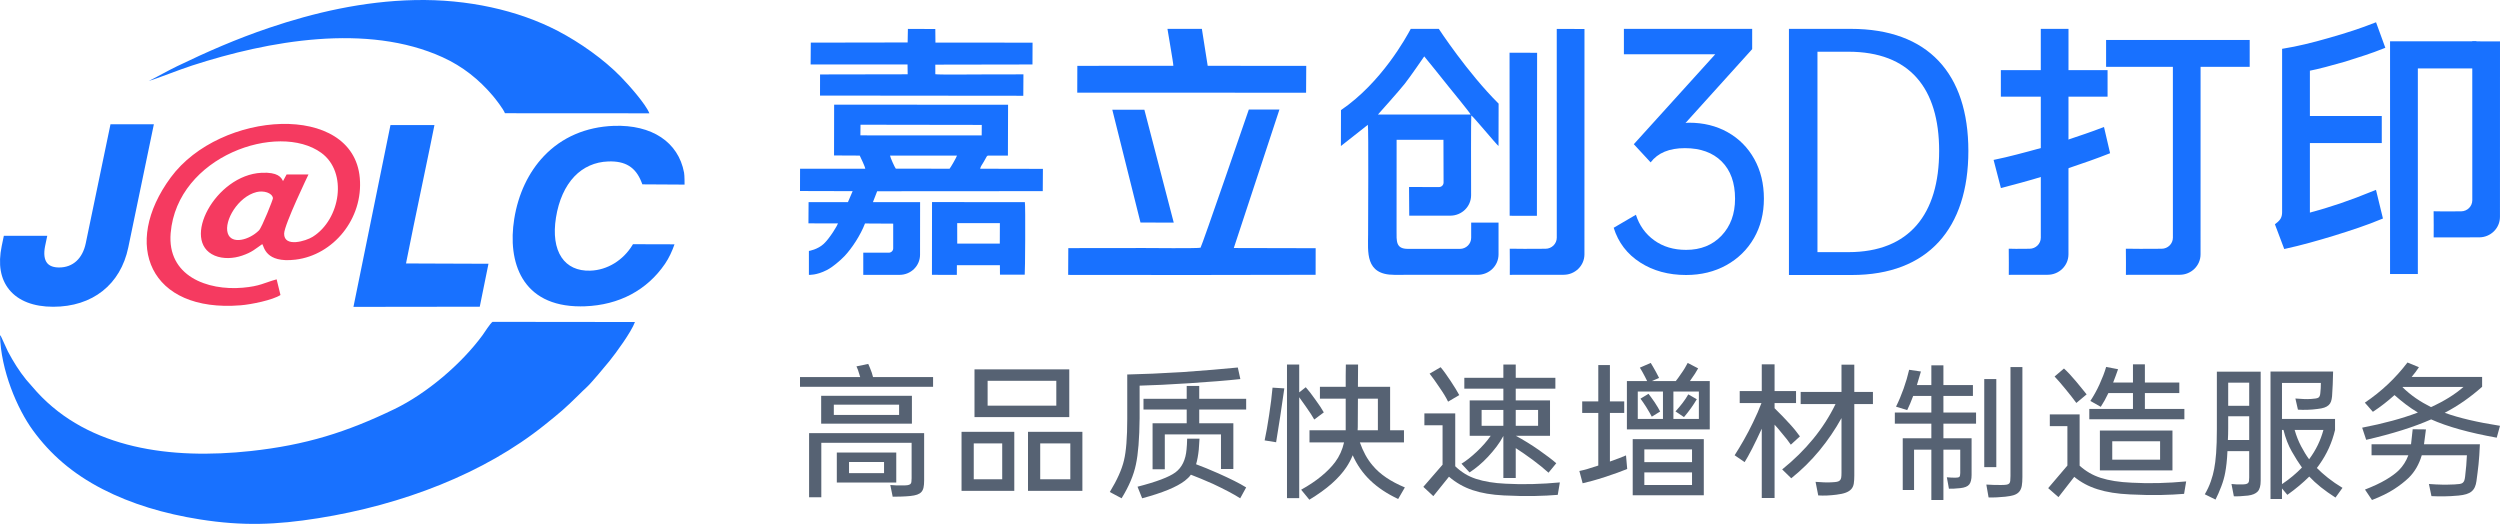
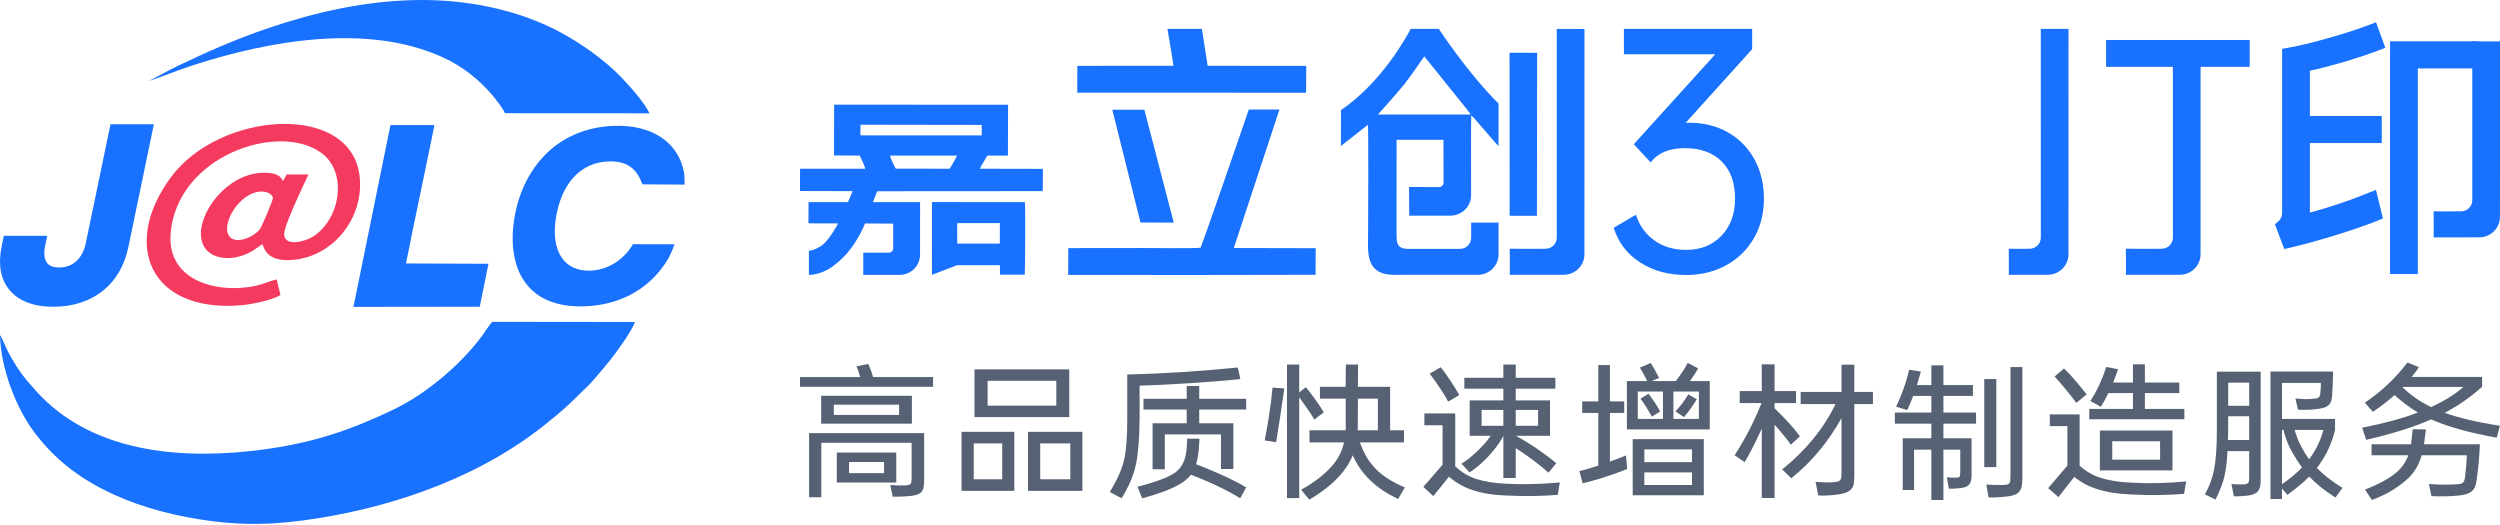
<svg xmlns="http://www.w3.org/2000/svg" width="200px" height="42px" viewBox="0 0 200 42" version="1.1">
  <g id="3D彩色竖版400*100" stroke="none" stroke-width="1" fill="none" fill-rule="evenodd">
    <g id="编组" transform="translate(0, 0)">
      <g id="编组-4备份-2" transform="translate(64, 2)" fill="#1871FF">
        <g id="D备份-3" transform="translate(79.115, 0.309)" fill-rule="nonzero">
-           <path d="M0,19.691 L5.032,19.691 C11.137,19.691 14.354,15.952 14.354,9.765 C14.354,3.578 11.137,0 4.95,0 L0,0 L0,19.691 Z M2.282,17.862 L2.282,1.829 L4.757,1.829 C9.652,1.829 12.017,4.735 12.017,9.765 C12.017,14.795 9.652,17.862 4.757,17.862 L2.282,17.862 Z" id="形状" />
-         </g>
+           </g>
        <path d="M21.464,17.849 L21.453,19.992 C21.453,19.992 30.95,20 31.343,20 C31.881,20 41.249,19.983 41.249,19.983 L41.253,17.857 L34.704,17.842 L38.355,6.763 L35.907,6.76 C35.907,6.76 32.125,17.763 32.043,17.815 C31.933,17.884 27.85,17.842 27.52,17.842 C27.044,17.842 21.464,17.849 21.464,17.849" id="Fill-15" />
        <path d="M7.664,11.492 C7.574,11.385 7.224,10.606 7.202,10.447 L12.559,10.448 C12.527,10.573 12.05,11.41 11.965,11.498 L7.664,11.492 Z M4.832,8.829 L4.841,7.978 L14.542,7.993 L14.535,8.834 L4.832,8.829 Z M2.723,10.437 L4.779,10.447 C4.879,10.665 5.196,11.303 5.221,11.498 L0.005,11.499 L0,13.281 L4.211,13.292 L3.835,14.171 L0.687,14.17 L0.675,15.868 L3.039,15.874 C2.998,16.02 2.405,17.027 1.912,17.496 C1.419,17.965 0.712,18.077 0.712,18.077 L0.712,19.988 C0.712,19.988 1.314,20.033 2.138,19.609 C2.402,19.473 2.643,19.299 2.873,19.113 C3.134,18.9 3.381,18.683 3.577,18.473 C4.152,17.857 4.837,16.825 5.2,15.878 L7.456,15.891 L7.456,17.869 C7.456,18.061 7.297,18.216 7.1,18.216 L5.062,18.216 L5.062,19.988 L7.966,19.988 C8.869,19.988 9.602,19.27 9.603,18.384 C9.605,16.716 9.608,14.325 9.608,14.172 L5.835,14.169 L6.173,13.3 L19.421,13.291 L19.433,11.509 L14.412,11.498 C14.445,11.312 14.599,11.123 14.694,10.954 C14.749,10.856 14.792,10.778 14.839,10.696 C14.908,10.574 14.944,10.467 15.037,10.447 L16.633,10.446 L16.646,6.378 L2.731,6.374 L2.723,10.437 Z" id="Fill-17" />
-         <path d="M8.611,1.397 L0.863,1.41 L0.85,3.158 L8.603,3.158 L8.614,3.943 L1.605,3.956 L1.601,5.646 L17.864,5.662 L17.875,3.948 C17.16,3.949 15.175,3.955 14.354,3.955 C13.903,3.955 11.018,3.986 10.826,3.936 L10.824,3.172 L18.598,3.158 L18.605,1.411 L10.835,1.41 L10.825,0.321 L8.632,0.312 L8.611,1.397 Z" id="Fill-19" />
        <path d="M29.397,0.309 C29.403,0.419 29.879,3.078 29.868,3.266 L22.187,3.267 L22.18,5.414 L40.487,5.417 L40.5,3.268 L32.616,3.266 L32.15,0.309 L29.397,0.309 Z" id="Fill-21" />
-         <path d="M12.576,15.848 L15.99,15.848 L15.984,17.488 L12.579,17.489 L12.576,15.848 Z M15.998,19.972 L17.978,19.974 C18.009,19.899 18.046,14.41 17.989,14.172 L10.562,14.166 L10.556,19.986 L12.547,19.989 L12.552,19.218 L15.992,19.218 L15.998,19.972 Z" id="Fill-23" />
+         <path d="M12.576,15.848 L15.99,15.848 L15.984,17.488 L12.579,17.489 L12.576,15.848 Z M15.998,19.972 L17.978,19.974 C18.009,19.899 18.046,14.41 17.989,14.172 L10.562,14.166 L10.556,19.986 L12.552,19.218 L15.992,19.218 L15.998,19.972 Z" id="Fill-23" />
        <polygon id="Fill-25" points="56.773 15.261 58.953 15.266 58.969 2.223 56.764 2.216" />
        <polygon id="Fill-27" points="24.984 6.779 27.24 15.804 29.899 15.807 27.55 6.779" />
        <path d="M62.758,0.318 L60.54,0.316 L60.542,17.012 C60.542,17.5 60.143,17.896 59.646,17.9 C58.637,17.907 57.098,17.915 56.779,17.896 C56.795,18.144 56.783,19.987 56.783,19.987 L61.091,19.982 C62.01,19.981 62.754,19.249 62.755,18.347 L62.758,0.318 Z" id="Fill-29" />
        <path d="M46.234,7.164 C46.234,7.164 47.909,5.296 48.372,4.711 C48.816,4.151 49.939,2.511 49.939,2.511 C49.939,2.511 51.514,4.439 51.95,5.005 C52.115,5.218 53.581,6.988 53.655,7.164 L46.234,7.164 Z M53.694,17.024 C53.694,17.514 53.288,17.912 52.789,17.911 L48.631,17.909 C47.654,17.909 47.725,17.295 47.725,16.425 L47.729,9.184 L51.476,9.184 L51.486,12.603 C51.486,12.804 51.321,12.967 51.116,12.966 L48.723,12.96 L48.739,15.251 L52.021,15.253 C52.943,15.254 53.691,14.52 53.688,13.614 C53.682,11.433 53.676,7.787 53.702,7.236 C53.832,7.274 55.703,9.554 55.882,9.679 L55.889,6.291 C53.399,3.822 51.105,0.311 51.105,0.311 L48.859,0.311 C48.503,0.972 46.539,4.586 43.279,6.809 C43.273,7.843 43.272,9.683 43.272,9.683 L45.429,7.983 C45.492,8.354 45.448,15.812 45.448,16.732 C45.448,18.139 45.184,19.987 47.538,19.987 L54.218,19.985 C55.138,19.984 55.883,19.253 55.883,18.349 L55.883,15.807 L53.694,15.807 L53.694,17.024 Z" id="Fill-31" />
        <path d="M76.319,17.045 C75.79,17.965 75.053,18.688 74.108,19.213 C73.162,19.737 72.089,20 70.887,20 C69.477,20 68.251,19.665 67.21,18.995 C66.168,18.325 65.463,17.401 65.095,16.222 L66.873,15.18 C67.146,16.036 67.634,16.718 68.339,17.227 C69.044,17.736 69.893,17.99 70.887,17.99 C72.057,17.99 73.002,17.611 73.723,16.852 C74.444,16.093 74.804,15.108 74.804,13.896 C74.804,12.621 74.448,11.628 73.735,10.917 C73.022,10.207 72.041,9.852 70.791,9.852 C69.541,9.852 68.628,10.231 68.051,10.99 L66.705,9.537 L73.218,2.343 L65.912,2.343 L65.912,0.309 L76.174,0.309 L76.174,1.931 L70.839,7.841 C70.903,7.825 70.999,7.817 71.127,7.817 C72.281,7.817 73.31,8.071 74.216,8.58 C75.121,9.088 75.83,9.803 76.343,10.723 C76.855,11.644 77.112,12.702 77.112,13.896 C77.112,15.075 76.847,16.125 76.319,17.045 Z" id="Fill-74" />
-         <path d="M95.694,10.922 C96.171,10.823 96.728,10.691 97.365,10.527 C98.001,10.364 98.703,10.176 99.469,9.962 L99.469,5.568 L96.236,5.568 L96.236,3.776 L99.469,3.776 L99.469,0.581 L101.27,0.581 L101.27,3.776 L104.438,3.776 L104.438,5.568 L101.27,5.568 L101.27,9.408 C101.863,9.208 102.399,9.027 102.876,8.864 C103.353,8.7 103.795,8.54 104.2,8.384 L104.612,10.154 C104.178,10.325 103.683,10.51 103.126,10.709 C102.569,10.908 101.95,11.121 101.27,11.349 L99.469,11.925 C98.819,12.124 98.218,12.298 97.668,12.447 C97.119,12.597 96.627,12.728 96.193,12.842 L95.694,10.922 Z" id="路径" stroke="#1871FF" stroke-width="0.335" fill-rule="nonzero" />
        <polygon id="路径" stroke="#1871FF" stroke-width="0.335" fill-rule="nonzero" points="109.993 3.179 104.655 3.179 104.655 1.365 115.808 1.365 115.808 3.179 111.881 3.179" />
        <g id="编组-2" transform="translate(118.194, 0)" fill-rule="nonzero" stroke="#1871FF" stroke-width="0.335">
          <polygon id="路径" points="15.753 1.472 15.753 3.307 11.066 3.307 11.066 19.754 9.178 19.754 9.178 1.472" />
          <path d="M0,15.999 C0.203,15.843 0.344,15.686 0.423,15.53 C0.503,15.373 0.542,15.189 0.542,14.975 L0.542,2.048 C1.584,1.877 2.792,1.593 4.166,1.195 C4.875,0.996 5.529,0.796 6.13,0.597 C6.73,0.398 7.283,0.199 7.79,0 L8.419,1.728 C7.956,1.913 7.468,2.091 6.954,2.261 C6.441,2.432 5.909,2.603 5.359,2.773 C4.81,2.93 4.293,3.072 3.808,3.2 C3.323,3.328 2.864,3.435 2.43,3.52 L2.43,7.445 L8.18,7.445 L8.18,9.28 L2.43,9.28 L2.43,15.231 C3.385,14.975 4.278,14.705 5.11,14.421 C5.942,14.136 6.828,13.802 7.768,13.418 L8.245,15.381 C7.696,15.608 7.099,15.832 6.455,16.053 C5.812,16.273 5.153,16.486 4.481,16.693 C3.808,16.899 3.146,17.091 2.495,17.269 C1.844,17.446 1.23,17.599 0.651,17.727 L0,15.999 Z" id="路径" />
        </g>
        <path d="M112.047,1.232 L109.83,1.23 L109.832,17.012 C109.832,17.5 109.432,17.896 108.936,17.9 C107.927,17.907 106.387,17.915 106.069,17.896 C106.085,18.144 106.073,19.987 106.073,19.987 L110.38,19.982 C111.299,19.981 112.044,19.249 112.044,18.347 L112.047,1.232 Z" id="Fill-29备份" />
        <path d="M101.48,0.309 L99.263,0.307 L99.265,17.012 C99.265,17.5 98.865,17.896 98.369,17.9 C97.36,17.907 97.017,17.915 96.699,17.896 C96.714,18.144 96.703,19.987 96.703,19.987 L99.813,19.982 C100.732,19.981 101.477,19.249 101.477,18.347 L101.48,0.309 Z" id="Fill-29备份-2" />
        <path d="M136,1.31 L133.782,1.309 L133.784,14.019 C133.784,14.506 133.385,14.903 132.889,14.907 C131.88,14.914 131.007,14.921 130.689,14.902 C130.705,15.15 130.693,16.994 130.693,16.994 L134.333,16.988 C135.252,16.987 135.996,16.256 135.997,15.353 L136,1.31 Z" id="Fill-29备份-3" />
      </g>
      <g id="高品质快速增材制造服务" transform="translate(64, 29)" fill="#566273" fill-rule="nonzero">
        <path d="M9.931,5.649 L9.931,9.433 C9.931,9.662 9.915,9.851 9.883,9.999 C9.851,10.148 9.793,10.268 9.71,10.36 C9.627,10.451 9.513,10.522 9.37,10.571 C9.227,10.621 9.044,10.657 8.822,10.68 C8.599,10.703 8.351,10.718 8.077,10.726 C7.803,10.733 7.582,10.737 7.415,10.737 L7.224,9.799 C7.375,9.815 7.548,9.826 7.743,9.834 C7.938,9.841 8.115,9.841 8.273,9.834 C8.417,9.834 8.532,9.826 8.619,9.811 C8.707,9.796 8.774,9.769 8.822,9.731 C8.87,9.693 8.899,9.637 8.911,9.565 C8.923,9.493 8.929,9.392 8.929,9.262 L8.929,6.426 L1.705,6.426 L1.705,10.783 L0.727,10.783 L0.727,5.649 L9.931,5.649 Z M8.953,2.664 L8.953,4.894 L1.693,4.894 L1.693,2.664 L8.953,2.664 Z M7.701,7.204 L7.701,9.605 L2.945,9.605 L2.945,7.204 L7.701,7.204 Z M5.46,0.114 C5.5,0.198 5.543,0.299 5.591,0.417 C5.639,0.536 5.691,0.671 5.746,0.823 L5.842,1.166 L10.646,1.166 L10.646,1.944 L0,1.944 L0,1.166 L4.816,1.166 C4.8,1.136 4.79,1.105 4.786,1.075 C4.782,1.044 4.773,1.01 4.757,0.972 C4.717,0.827 4.677,0.701 4.637,0.595 C4.598,0.488 4.558,0.393 4.518,0.309 L5.46,0.114 Z M2.706,4.196 L7.928,4.196 L7.928,3.373 L2.706,3.373 L2.706,4.196 Z M3.922,8.85 L6.724,8.85 L6.724,7.958 L3.922,7.958 L3.922,8.85 Z" id="形状" />
        <path d="M21.542,0.549 L21.542,4.368 L13.96,4.368 L13.96,0.549 L21.542,0.549 Z M22.591,5.546 L22.591,10.268 L18.24,10.268 L18.24,5.546 L22.591,5.546 Z M17.143,5.546 L17.143,10.268 L12.923,10.268 L12.923,5.546 L17.143,5.546 Z M15.009,3.453 L20.505,3.453 L20.505,1.464 L15.009,1.464 L15.009,3.453 Z M19.217,9.342 L21.626,9.342 L21.626,6.472 L19.217,6.472 L19.217,9.342 Z M13.9,9.342 L16.177,9.342 L16.177,6.472 L13.9,6.472 L13.9,9.342 Z" id="形状" />
        <path d="M30.936,2.904 L30.936,1.875 L31.938,1.875 L31.938,2.904 L35.693,2.904 L35.693,3.762 L31.938,3.762 L31.938,4.86 L34.668,4.86 L34.668,8.519 L33.678,8.519 L33.678,5.752 L29.184,5.752 L29.184,8.542 L28.206,8.542 L28.206,4.86 L30.936,4.86 L30.936,3.762 L27.479,3.762 L27.479,2.904 L30.936,2.904 Z M24.785,10.36 C25.373,9.392 25.75,8.549 25.917,7.833 C26.092,7.116 26.18,6.011 26.18,4.517 L26.18,0.96 C26.807,0.945 27.489,0.922 28.224,0.892 C28.959,0.861 29.756,0.819 30.614,0.766 C31.473,0.705 32.267,0.644 32.999,0.583 C33.73,0.522 34.405,0.461 35.025,0.4 L35.228,1.326 C34.664,1.387 34.044,1.445 33.368,1.498 C32.693,1.551 31.953,1.605 31.151,1.658 C30.348,1.711 29.617,1.753 28.957,1.784 C28.298,1.814 27.701,1.837 27.169,1.852 L27.169,4.459 C27.153,6.091 27.054,7.326 26.871,8.164 C26.696,9.01 26.315,9.91 25.727,10.863 L24.785,10.36 Z M27.002,9.937 C28.512,9.548 29.522,9.167 30.03,8.793 C30.555,8.404 30.853,7.791 30.924,6.952 C30.94,6.838 30.95,6.708 30.954,6.563 C30.958,6.419 30.964,6.262 30.972,6.095 L31.961,6.095 L31.902,6.975 C31.854,7.432 31.783,7.821 31.687,8.141 C31.942,8.233 32.216,8.34 32.51,8.462 C32.804,8.584 33.126,8.721 33.475,8.873 C33.952,9.087 34.374,9.285 34.739,9.468 C35.105,9.651 35.423,9.826 35.693,9.994 L35.216,10.863 C34.954,10.695 34.642,10.516 34.28,10.325 C33.919,10.135 33.503,9.929 33.034,9.708 C32.685,9.555 32.365,9.418 32.075,9.296 C31.785,9.174 31.516,9.068 31.27,8.976 C31.206,9.068 31.133,9.153 31.049,9.233 C30.966,9.313 30.881,9.388 30.793,9.456 C30.141,9.959 29.001,10.428 27.372,10.863 L27.002,9.937 Z" id="形状" />
        <path d="M43.656,5.42 L43.656,5.214 L43.656,2.893 L41.594,2.893 L41.594,1.944 L43.656,1.944 C43.656,1.647 43.656,1.349 43.656,1.052 C43.656,0.755 43.66,0.457 43.668,0.16 L44.646,0.16 L44.634,1.944 L47.209,1.944 L47.209,5.42 L48.318,5.42 L48.318,6.392 L44.789,6.392 C44.916,6.75 45.063,7.084 45.23,7.392 C45.397,7.701 45.596,7.989 45.826,8.256 C46.398,8.942 47.253,9.521 48.389,9.994 L47.853,10.92 C46.963,10.501 46.219,10.005 45.623,9.433 C45.027,8.862 44.558,8.191 44.217,7.421 C44.074,7.772 43.899,8.099 43.692,8.404 C43.398,8.839 43.013,9.268 42.536,9.691 C42.059,10.114 41.463,10.543 40.748,10.977 L40.092,10.177 C40.712,9.834 41.25,9.473 41.707,9.096 C42.164,8.719 42.532,8.343 42.81,7.97 C43.152,7.512 43.39,6.986 43.525,6.392 L40.759,6.392 L40.759,5.42 L43.656,5.42 Z M39.937,0.16 L39.937,2.39 L40.461,1.978 C40.565,2.093 40.68,2.232 40.807,2.396 C40.934,2.559 41.073,2.748 41.224,2.962 C41.534,3.388 41.761,3.731 41.904,3.991 L41.141,4.562 C41.069,4.433 40.978,4.282 40.867,4.111 C40.755,3.939 40.624,3.747 40.473,3.533 C40.362,3.381 40.265,3.244 40.181,3.122 C40.098,3 40.016,2.885 39.937,2.779 L39.937,10.851 L38.959,10.851 L38.959,0.16 L39.937,0.16 Z M44.634,2.893 L44.622,5.157 C44.622,5.203 44.62,5.248 44.616,5.294 C44.612,5.34 44.61,5.382 44.61,5.42 L46.231,5.42 L46.231,2.893 L44.634,2.893 Z M37.171,6.232 C37.29,5.683 37.41,5.008 37.529,4.208 C37.592,3.804 37.646,3.421 37.69,3.059 C37.733,2.697 37.771,2.348 37.803,2.012 L38.745,2.07 C38.641,2.832 38.534,3.569 38.423,4.282 C38.312,4.995 38.2,5.694 38.089,6.38 L37.171,6.232 Z" id="形状" />
        <path d="M56.269,1.223 L56.269,0.16 L57.259,0.16 L57.259,1.223 L60.43,1.223 L60.43,2.093 L57.259,2.093 L57.259,3.03 L60.001,3.03 L60.001,5.866 L57.271,5.866 C57.557,6.018 57.861,6.194 58.183,6.392 C58.505,6.59 58.813,6.792 59.107,6.998 C59.401,7.204 59.671,7.4 59.917,7.587 C60.164,7.774 60.358,7.932 60.501,8.061 L59.881,8.816 C59.723,8.671 59.534,8.509 59.315,8.33 C59.097,8.151 58.866,7.972 58.624,7.793 C58.381,7.613 58.141,7.442 57.903,7.278 C57.664,7.114 57.45,6.971 57.259,6.849 L57.259,9.239 L56.269,9.239 L56.269,5.877 C56.118,6.167 55.935,6.453 55.721,6.735 C55.506,7.017 55.28,7.286 55.041,7.541 C54.803,7.796 54.557,8.031 54.302,8.244 C54.048,8.458 53.802,8.641 53.563,8.793 L52.919,8.096 C53.11,7.981 53.309,7.842 53.515,7.678 C53.722,7.514 53.929,7.335 54.135,7.141 C54.342,6.946 54.541,6.743 54.731,6.529 C54.922,6.316 55.097,6.095 55.256,5.866 L53.575,5.866 L53.575,3.03 L56.269,3.03 L56.269,2.093 L53.146,2.093 L53.146,1.223 L56.269,1.223 Z M51.405,8.176 L51.405,5.02 L49.951,5.02 L49.951,4.071 L52.419,4.071 L52.419,8.301 C52.657,8.53 52.911,8.728 53.182,8.896 C53.452,9.064 53.75,9.201 54.076,9.308 C54.402,9.414 54.759,9.5 55.149,9.565 C55.538,9.63 55.971,9.674 56.448,9.696 C57.14,9.735 57.857,9.744 58.6,9.725 C59.343,9.706 60.072,9.662 60.788,9.594 L60.621,10.588 C60.342,10.611 60.05,10.63 59.744,10.646 C59.438,10.661 59.109,10.672 58.755,10.68 C58.401,10.687 58.024,10.687 57.622,10.68 C57.221,10.672 56.782,10.657 56.305,10.634 C55.343,10.588 54.511,10.447 53.808,10.211 C53.104,9.975 52.474,9.616 51.918,9.136 L50.666,10.691 L49.867,9.948 L51.405,8.176 Z M51.25,0.377 C51.362,0.507 51.483,0.663 51.614,0.846 C51.745,1.029 51.89,1.239 52.049,1.475 C52.208,1.711 52.343,1.923 52.454,2.11 C52.566,2.296 52.661,2.462 52.741,2.607 L51.846,3.133 C51.703,2.828 51.473,2.447 51.155,1.99 C50.845,1.525 50.583,1.159 50.368,0.892 L51.25,0.377 Z M57.259,3.796 L57.259,5.065 L59.047,5.065 L59.047,3.796 L57.259,3.796 Z M54.529,5.065 L56.269,5.065 L56.269,3.796 L54.529,3.796 L54.529,5.065 Z" id="形状" />
        <path d="M68.06,0.034 C68.115,0.118 68.177,0.221 68.244,0.343 C68.312,0.465 68.389,0.602 68.477,0.755 L68.727,1.235 L68.143,1.486 L70.062,1.486 C70.174,1.349 70.309,1.163 70.468,0.926 C70.595,0.751 70.702,0.589 70.79,0.44 C70.877,0.292 70.953,0.156 71.016,0.034 L71.851,0.469 C71.787,0.591 71.704,0.732 71.6,0.892 C71.497,1.052 71.382,1.22 71.255,1.395 L71.195,1.486 L72.781,1.486 L72.781,5.351 L66.152,5.351 L66.152,1.486 L67.773,1.486 L67.595,1.132 C67.515,0.98 67.444,0.846 67.38,0.732 C67.317,0.617 67.253,0.511 67.189,0.412 L68.06,0.034 Z M72.304,6.129 L72.304,10.623 L66.617,10.623 L66.617,6.129 L72.304,6.129 Z M62.349,8.679 C62.731,8.603 63.235,8.458 63.863,8.244 L63.863,4.036 L62.576,4.036 L62.576,3.11 L63.863,3.11 L63.863,0.206 L64.793,0.206 L64.793,3.11 L65.938,3.11 L65.938,4.036 L64.793,4.036 L64.793,7.924 C65.047,7.833 65.282,7.747 65.496,7.667 C65.711,7.587 65.906,7.509 66.081,7.432 L66.176,8.519 C65.953,8.61 65.695,8.709 65.401,8.816 C65.107,8.923 64.773,9.037 64.4,9.159 C64.026,9.281 63.692,9.382 63.398,9.462 C63.104,9.542 62.842,9.609 62.612,9.662 L62.349,8.679 Z M69.872,2.321 L69.872,4.517 L71.91,4.517 L71.91,2.321 L69.872,2.321 Z M67.022,4.517 L69.037,4.517 L69.037,2.321 L67.022,2.321 L67.022,4.517 Z M67.547,7.97 L71.362,7.97 L71.362,6.952 L67.547,6.952 L67.547,7.97 Z M71.362,9.799 L71.362,8.793 L67.547,8.793 L67.547,9.799 L71.362,9.799 Z M70.039,3.911 C70.237,3.697 70.424,3.476 70.599,3.247 C70.774,3.019 70.929,2.786 71.064,2.55 L71.743,2.939 C71.6,3.183 71.445,3.421 71.278,3.653 C71.112,3.886 70.925,4.124 70.718,4.368 L70.039,3.911 Z M67.881,2.504 C67.944,2.588 68.016,2.683 68.095,2.79 C68.175,2.897 68.266,3.026 68.37,3.179 C68.473,3.331 68.56,3.47 68.632,3.596 C68.703,3.722 68.763,3.831 68.811,3.922 L68.143,4.334 C68.095,4.242 68.036,4.134 67.964,4.008 C67.893,3.882 67.809,3.743 67.714,3.59 C67.619,3.438 67.531,3.305 67.452,3.19 C67.372,3.076 67.301,2.977 67.237,2.893 L67.881,2.504 Z" id="形状" />
        <path d="M78.574,8.553 C79.512,7.798 80.339,6.985 81.054,6.112 C81.769,5.239 82.365,4.311 82.842,3.327 L80.053,3.327 L80.053,2.356 L83.319,2.356 L83.319,0.172 L84.344,0.172 L84.344,2.356 L85.835,2.356 L85.835,3.327 L84.344,3.327 L84.344,9.045 C84.344,9.296 84.33,9.51 84.303,9.685 C84.275,9.86 84.209,10.007 84.106,10.125 C84.003,10.243 83.856,10.339 83.665,10.411 C83.474,10.484 83.22,10.539 82.902,10.577 C82.663,10.607 82.419,10.628 82.169,10.64 C81.918,10.651 81.682,10.649 81.459,10.634 L81.245,9.548 C81.451,9.563 81.676,9.576 81.918,9.588 C82.161,9.599 82.377,9.597 82.568,9.582 C82.735,9.574 82.866,9.561 82.961,9.542 C83.057,9.523 83.132,9.487 83.188,9.433 C83.244,9.38 83.279,9.308 83.295,9.216 C83.311,9.125 83.319,8.999 83.319,8.839 L83.319,4.448 C82.818,5.355 82.234,6.215 81.567,7.027 C80.899,7.838 80.144,8.584 79.302,9.262 L78.574,8.553 Z M76.941,2.287 L76.941,0.149 L77.966,0.149 L77.966,2.287 L79.683,2.287 L79.683,3.247 L77.966,3.247 L77.966,3.659 C78.189,3.872 78.403,4.088 78.61,4.305 C78.817,4.522 79.009,4.728 79.188,4.923 C79.367,5.117 79.524,5.3 79.659,5.471 C79.794,5.643 79.906,5.79 79.993,5.912 L79.266,6.575 C79.099,6.323 78.849,6.003 78.515,5.614 C78.411,5.485 78.314,5.367 78.223,5.26 C78.131,5.153 78.046,5.058 77.966,4.974 L77.966,10.84 L76.941,10.84 L76.941,5.294 C76.806,5.584 76.673,5.866 76.542,6.14 C76.411,6.415 76.285,6.668 76.166,6.901 C76.047,7.133 75.936,7.341 75.832,7.524 C75.729,7.707 75.642,7.856 75.57,7.97 L74.771,7.421 C75.01,7.047 75.256,6.638 75.511,6.192 C75.765,5.746 76.007,5.283 76.238,4.802 C76.508,4.254 76.734,3.735 76.917,3.247 L75.177,3.247 L75.177,2.287 L76.941,2.287 Z" id="形状" />
        <path d="M90.508,6.06 L90.508,4.894 L87.587,4.894 L87.587,4.002 L90.508,4.002 L90.508,2.676 L89.053,2.676 C88.974,2.889 88.894,3.091 88.815,3.282 C88.735,3.472 88.656,3.648 88.576,3.808 L87.682,3.533 C87.905,3.084 88.108,2.601 88.29,2.087 C88.473,1.572 88.62,1.071 88.731,0.583 L89.673,0.72 C89.57,1.094 89.463,1.456 89.351,1.807 L90.508,1.807 L90.508,0.229 L91.473,0.229 L91.473,1.807 L93.834,1.807 L93.834,2.676 L91.473,2.676 L91.473,4.002 L94.084,4.002 L94.084,4.894 L91.473,4.894 L91.473,6.06 L93.727,6.06 L93.727,8.999 C93.727,9.342 93.665,9.594 93.542,9.754 C93.419,9.914 93.178,10.013 92.82,10.051 C92.614,10.074 92.447,10.087 92.32,10.091 C92.193,10.095 92.058,10.097 91.914,10.097 L91.748,9.182 C91.843,9.19 91.95,9.197 92.069,9.205 C92.189,9.212 92.304,9.216 92.415,9.216 C92.582,9.216 92.691,9.195 92.743,9.153 C92.795,9.111 92.82,9.007 92.82,8.839 L92.82,6.975 L91.473,6.975 L91.473,11 L90.508,11 L90.508,6.975 L89.125,6.975 L89.125,10.2 L88.219,10.2 L88.219,6.06 L90.508,6.06 Z M94.907,9.765 C95.113,9.78 95.32,9.79 95.527,9.794 C95.733,9.797 95.916,9.799 96.075,9.799 C96.258,9.799 96.401,9.792 96.504,9.777 C96.608,9.761 96.683,9.731 96.731,9.685 C96.778,9.639 96.808,9.569 96.82,9.473 C96.832,9.378 96.838,9.247 96.838,9.079 L96.838,0.366 L97.792,0.366 L97.792,9.17 C97.792,9.445 97.776,9.676 97.744,9.862 C97.712,10.049 97.647,10.203 97.547,10.325 C97.448,10.447 97.309,10.539 97.13,10.6 C96.951,10.661 96.715,10.707 96.421,10.737 C96.206,10.76 95.98,10.777 95.741,10.788 C95.503,10.8 95.284,10.802 95.086,10.794 L94.907,9.765 Z M95.705,1.326 L95.705,8.37 L94.74,8.37 L94.74,1.326 L95.705,1.326 Z" id="形状" />
        <path d="M109.797,5.443 L109.797,8.633 L103.991,8.633 L103.991,5.443 L109.797,5.443 Z M101.392,8.244 L101.392,5.088 L99.985,5.088 L99.985,4.151 L102.37,4.151 L102.37,8.256 C102.616,8.477 102.876,8.667 103.15,8.827 C103.425,8.988 103.727,9.121 104.056,9.228 C104.386,9.334 104.756,9.42 105.165,9.485 C105.574,9.55 106.037,9.594 106.554,9.616 C107.245,9.655 107.963,9.664 108.706,9.645 C109.449,9.626 110.178,9.582 110.893,9.514 L110.727,10.508 C110.448,10.531 110.156,10.55 109.85,10.565 C109.544,10.581 109.214,10.592 108.861,10.6 C108.507,10.607 108.13,10.607 107.728,10.6 C107.327,10.592 106.888,10.577 106.411,10.554 C105.894,10.531 105.421,10.485 104.992,10.417 C104.563,10.348 104.168,10.257 103.806,10.142 C103.444,10.028 103.111,9.889 102.805,9.725 C102.499,9.561 102.211,9.369 101.94,9.148 L100.677,10.771 L99.854,10.051 L101.392,8.244 Z M107.591,0.149 L107.591,1.601 L110.345,1.601 L110.345,2.447 L107.591,2.447 L107.591,3.716 L110.75,3.716 L110.75,4.54 L103.144,4.54 L103.144,3.716 L106.637,3.716 L106.637,2.447 L104.67,2.447 C104.48,2.851 104.277,3.217 104.062,3.545 L103.228,3.076 C103.355,2.885 103.482,2.676 103.609,2.447 C103.737,2.218 103.854,1.986 103.961,1.749 C104.068,1.513 104.168,1.277 104.259,1.041 C104.351,0.804 104.428,0.576 104.492,0.354 L105.445,0.537 C105.382,0.713 105.318,0.89 105.255,1.069 C105.191,1.248 105.123,1.426 105.052,1.601 L106.637,1.601 L106.637,0.149 L107.591,0.149 Z M104.98,7.775 L108.807,7.775 L108.807,6.3 L104.98,6.3 L104.98,7.775 Z M101.118,0.48 C101.261,0.61 101.416,0.764 101.583,0.943 C101.75,1.122 101.915,1.309 102.077,1.504 C102.24,1.698 102.395,1.887 102.542,2.07 C102.689,2.253 102.819,2.413 102.93,2.55 L102.107,3.236 C102.012,3.099 101.887,2.933 101.732,2.739 C101.577,2.544 101.416,2.344 101.249,2.138 C101.082,1.932 100.919,1.738 100.76,1.555 C100.601,1.372 100.47,1.227 100.367,1.121 L101.118,0.48 Z" id="形状" />
        <path d="M122.648,0.72 C122.64,1.109 122.63,1.456 122.618,1.761 C122.606,2.066 122.588,2.378 122.565,2.699 C122.549,2.866 122.521,3.007 122.481,3.122 C122.441,3.236 122.378,3.333 122.29,3.413 C122.203,3.493 122.088,3.558 121.945,3.608 C121.802,3.657 121.623,3.693 121.408,3.716 C121.13,3.754 120.856,3.777 120.586,3.785 C120.315,3.792 120.065,3.789 119.835,3.773 L119.632,2.881 C119.854,2.897 120.071,2.91 120.282,2.922 C120.492,2.933 120.701,2.931 120.907,2.916 C121.194,2.901 121.38,2.866 121.468,2.813 C121.555,2.76 121.607,2.645 121.623,2.47 C121.639,2.348 121.651,2.213 121.658,2.064 C121.666,1.915 121.67,1.772 121.67,1.635 L118.559,1.635 L118.559,4.517 L122.803,4.517 L122.803,5.397 C122.565,6.403 122.147,7.326 121.551,8.164 L121.349,8.439 C121.611,8.705 121.911,8.972 122.249,9.239 C122.586,9.506 122.97,9.769 123.399,10.028 L122.839,10.806 C122.41,10.531 122.02,10.255 121.67,9.977 C121.321,9.698 121.011,9.414 120.741,9.125 C120.494,9.369 120.226,9.613 119.936,9.857 C119.646,10.1 119.33,10.344 118.988,10.588 L118.559,10.074 L118.559,10.92 L117.641,10.92 L117.641,0.72 L122.648,0.72 Z M112.384,10.543 C112.582,10.207 112.743,9.862 112.866,9.508 C112.99,9.153 113.079,8.82 113.135,8.507 C113.198,8.195 113.25,7.777 113.29,7.255 C113.329,6.733 113.349,6.095 113.349,5.34 L113.349,0.732 L116.854,0.732 L116.854,9.468 C116.854,9.864 116.775,10.148 116.616,10.32 C116.457,10.491 116.198,10.6 115.841,10.646 C115.634,10.668 115.43,10.686 115.227,10.697 C115.024,10.708 114.851,10.71 114.708,10.703 L114.518,9.719 C114.684,9.735 114.831,9.746 114.959,9.754 C115.086,9.761 115.213,9.761 115.34,9.754 C115.467,9.754 115.571,9.746 115.65,9.731 C115.73,9.716 115.791,9.689 115.835,9.651 C115.879,9.613 115.906,9.559 115.918,9.491 C115.93,9.422 115.936,9.327 115.936,9.205 L115.936,7.089 L114.196,7.089 C114.18,7.455 114.156,7.781 114.124,8.067 C114.092,8.353 114.057,8.599 114.017,8.805 C113.953,9.163 113.848,9.534 113.701,9.919 C113.554,10.304 113.401,10.653 113.242,10.966 L112.384,10.543 Z M120.156,8.404 C119.894,8.038 119.622,7.608 119.34,7.112 C119.058,6.617 118.837,6.045 118.678,5.397 L118.559,5.397 L118.559,9.731 C118.877,9.517 119.167,9.3 119.429,9.079 C119.691,8.858 119.934,8.633 120.156,8.404 Z M114.255,5.248 C114.255,5.424 114.253,5.588 114.249,5.74 C114.245,5.893 114.239,6.045 114.231,6.198 L115.936,6.198 L115.936,4.299 L114.255,4.299 L114.255,5.248 Z M114.255,3.465 L115.936,3.465 L115.936,1.612 L114.255,1.612 L114.255,3.465 Z M119.572,5.397 C119.707,5.87 119.88,6.306 120.091,6.706 C120.301,7.107 120.514,7.451 120.729,7.741 C121.007,7.368 121.239,6.986 121.426,6.598 C121.613,6.209 121.762,5.809 121.873,5.397 L119.572,5.397 Z" id="形状" />
        <path d="M124.973,5.214 C126.705,4.879 128.191,4.475 129.431,4.002 C129.097,3.804 128.778,3.589 128.472,3.356 C128.166,3.124 127.862,2.874 127.56,2.607 C127.289,2.851 127.009,3.085 126.719,3.31 C126.429,3.535 126.133,3.747 125.831,3.945 L125.187,3.213 C125.863,2.756 126.483,2.26 127.047,1.727 C127.611,1.193 128.128,0.617 128.597,0 L129.515,0.377 C129.427,0.507 129.336,0.637 129.241,0.766 C129.145,0.896 129.042,1.025 128.931,1.155 L134.569,1.155 L134.569,1.944 C134.124,2.34 133.655,2.712 133.163,3.059 C132.67,3.406 132.141,3.728 131.577,4.025 C132.722,4.437 134.196,4.783 136,5.065 L135.738,6.015 C134.633,5.816 133.644,5.595 132.769,5.351 C131.895,5.107 131.136,4.841 130.492,4.551 C129.801,4.856 129.026,5.144 128.168,5.414 C127.309,5.685 126.352,5.942 125.295,6.186 L124.973,5.214 Z M128.883,6.541 L129.014,5.34 L130.075,5.351 L129.92,6.541 L134.391,6.541 C134.375,6.876 134.359,7.171 134.343,7.427 C134.327,7.682 134.307,7.922 134.283,8.147 C134.259,8.372 134.234,8.591 134.206,8.805 C134.178,9.018 134.148,9.247 134.116,9.491 C134.093,9.666 134.051,9.822 133.991,9.959 C133.932,10.097 133.846,10.213 133.735,10.308 C133.624,10.403 133.481,10.478 133.306,10.531 C133.131,10.585 132.92,10.623 132.674,10.646 C132.245,10.684 131.863,10.705 131.529,10.708 C131.196,10.712 130.858,10.707 130.516,10.691 L130.313,9.719 C130.52,9.735 130.707,9.746 130.874,9.754 C131.041,9.761 131.202,9.767 131.357,9.771 C131.512,9.775 131.669,9.775 131.827,9.771 C131.986,9.767 132.165,9.761 132.364,9.754 C132.531,9.746 132.666,9.735 132.769,9.719 C132.873,9.704 132.954,9.674 133.014,9.628 C133.073,9.582 133.117,9.519 133.145,9.439 C133.173,9.359 133.194,9.251 133.21,9.113 C133.25,8.793 133.28,8.503 133.3,8.244 C133.32,7.985 133.338,7.711 133.353,7.421 L129.741,7.421 C129.527,8.145 129.181,8.744 128.704,9.216 C128.37,9.536 127.973,9.845 127.512,10.142 C127.051,10.44 126.467,10.726 125.759,11 L125.199,10.165 C125.867,9.906 126.423,9.645 126.868,9.382 C127.313,9.119 127.663,8.862 127.917,8.61 C128.243,8.282 128.493,7.886 128.668,7.421 L125.724,7.421 L125.724,6.541 L128.883,6.541 Z M128.203,1.978 C128.537,2.306 128.893,2.599 129.27,2.859 C129.648,3.118 130.051,3.354 130.48,3.568 C131.522,3.095 132.388,2.558 133.079,1.955 L128.227,1.955 L128.203,1.978 Z" id="形状" />
      </g>
      <g id="编组-7">
        <path d="M0,26.809 C0.062,29.606 1.369,32.696 2.64,34.436 C4.034,36.344 5.794,37.884 8.193,39.123 C10.483,40.305 13.123,41.101 16.008,41.555 C19.417,42.092 22.084,41.994 25.45,41.458 C32.209,40.384 38.743,37.872 43.571,33.994 C44.828,32.986 45.162,32.709 46.308,31.582 C46.54,31.354 46.666,31.221 46.941,30.972 C47.286,30.661 48.448,29.265 48.756,28.884 C49.241,28.286 50.508,26.564 50.795,25.761 L39.404,25.748 C39.222,25.859 38.759,26.604 38.606,26.812 C36.898,29.138 34.129,31.482 31.56,32.725 C27.731,34.575 24.471,35.604 20.049,36.084 C13.707,36.771 7.135,35.928 2.951,31.353 L2.094,30.376 C1.531,29.68 1.06,28.926 0.631,28.114 L0.089,26.931 C0.081,26.917 0.069,26.902 0.062,26.889 C0.054,26.877 0.038,26.859 0.032,26.849 C0.025,26.84 0.011,26.822 0,26.809" id="Fill-3" fill="#1871FF" />
        <path d="M11.893,6.484 C12.658,6.251 14.285,5.595 15.363,5.244 C21.488,3.255 29.379,1.83 35.413,4.582 C37.018,5.314 38.319,6.355 39.43,7.666 C39.651,7.926 40.277,8.735 40.396,9.058 L51.949,9.065 C51.675,8.348 50.333,6.828 49.673,6.151 C48.306,4.745 46.39,3.396 44.639,2.482 C41.437,0.811 37.399,-0.083 33.18,0.006 C29.045,0.094 25.102,1.018 21.522,2.229 C18.948,3.099 16.575,4.136 14.168,5.298 C13.389,5.673 12.601,6.134 11.893,6.484" id="Fill-5" fill="#1871FF" />
        <path d="M20.523,15.366 C21.08,15.227 21.767,15.416 21.837,15.849 C21.852,15.94 20.953,18.196 20.717,18.432 C19.947,19.199 18.513,19.594 18.218,18.653 C17.908,17.663 19.043,15.734 20.523,15.366 M22.438,23.601 L22.131,22.347 C21.122,22.626 20.81,22.895 19.42,23.017 C16.566,23.266 13.364,22.069 13.653,18.647 C14.173,12.474 22.267,9.731 25.701,12.226 C27.847,13.786 27.237,17.556 25.013,18.946 C24.484,19.278 22.717,19.826 22.731,18.689 C22.74,17.972 24.678,13.958 24.678,13.958 L22.927,13.96 L22.64,14.489 C22.502,14.185 22.23,13.76 20.921,13.823 C17.233,14.002 14.428,19.286 17.174,20.448 C17.851,20.734 18.674,20.686 19.364,20.451 C20.184,20.172 20.398,19.928 20.983,19.528 C21.129,19.706 21.209,21.066 23.644,20.771 C26.664,20.407 29.071,17.499 28.783,14.232 C28.246,8.147 17.627,8.819 13.662,14.193 C9.698,19.567 11.982,25.01 19.244,24.425 C20.118,24.355 21.822,24.002 22.438,23.601" id="Fill-7" fill="#F53A60" />
        <path d="M33.873,21.082 L32.483,21.075 L32.519,20.884 C32.769,19.585 33.34,16.849 33.844,14.436 C34.239,12.54 34.647,10.587 34.756,10.003 C34.002,10.009 31.81,10.003 31.238,10.003 L30.84,11.959 C30.07,15.733 28.536,23.26 28.276,24.55 C30.183,24.549 37.049,24.542 38.381,24.537 L39.078,21.101 C37.578,21.101 35.628,21.091 33.873,21.082" id="Fill-9" fill="#1871FF" />
        <path d="M8.84,9.939 L6.861,19.458 C6.604,20.691 5.827,21.398 4.728,21.398 C4.288,21.398 3.967,21.28 3.775,21.048 C3.545,20.77 3.486,20.306 3.604,19.706 L3.78,18.866 L0.307,18.866 L0.137,19.685 C-0.167,21.14 0.037,22.316 0.742,23.179 C1.471,24.07 2.685,24.541 4.255,24.541 C7.399,24.541 9.646,22.766 10.263,19.793 L12.31,9.939 L8.84,9.939 Z" id="Fill-11" fill="#1871FF" />
        <path d="M50.637,19.536 L50.585,19.622 C49.862,20.802 48.607,21.612 47.217,21.653 C46.196,21.684 45.406,21.314 44.922,20.589 C44.419,19.835 44.265,18.735 44.478,17.404 C44.697,16.032 45.208,14.893 45.955,14.112 C46.669,13.367 47.602,12.953 48.652,12.917 C50.027,12.864 50.848,13.373 51.315,14.558 L51.389,14.748 L54.765,14.768 C54.765,14.768 54.77,14.048 54.725,13.809 C54.267,11.354 52.142,9.965 49.109,10.068 C46.873,10.148 44.936,10.986 43.511,12.488 C42.275,13.79 41.454,15.531 41.137,17.524 C40.594,20.937 41.719,24.51 46.443,24.51 C46.557,24.51 46.674,24.508 46.792,24.504 C49.528,24.405 51.767,23.209 53.199,21.108 C53.526,20.627 53.77,20.093 53.961,19.545 L50.637,19.536 Z" id="Fill-13" fill="#1871FF" />
      </g>
    </g>
  </g>
</svg>